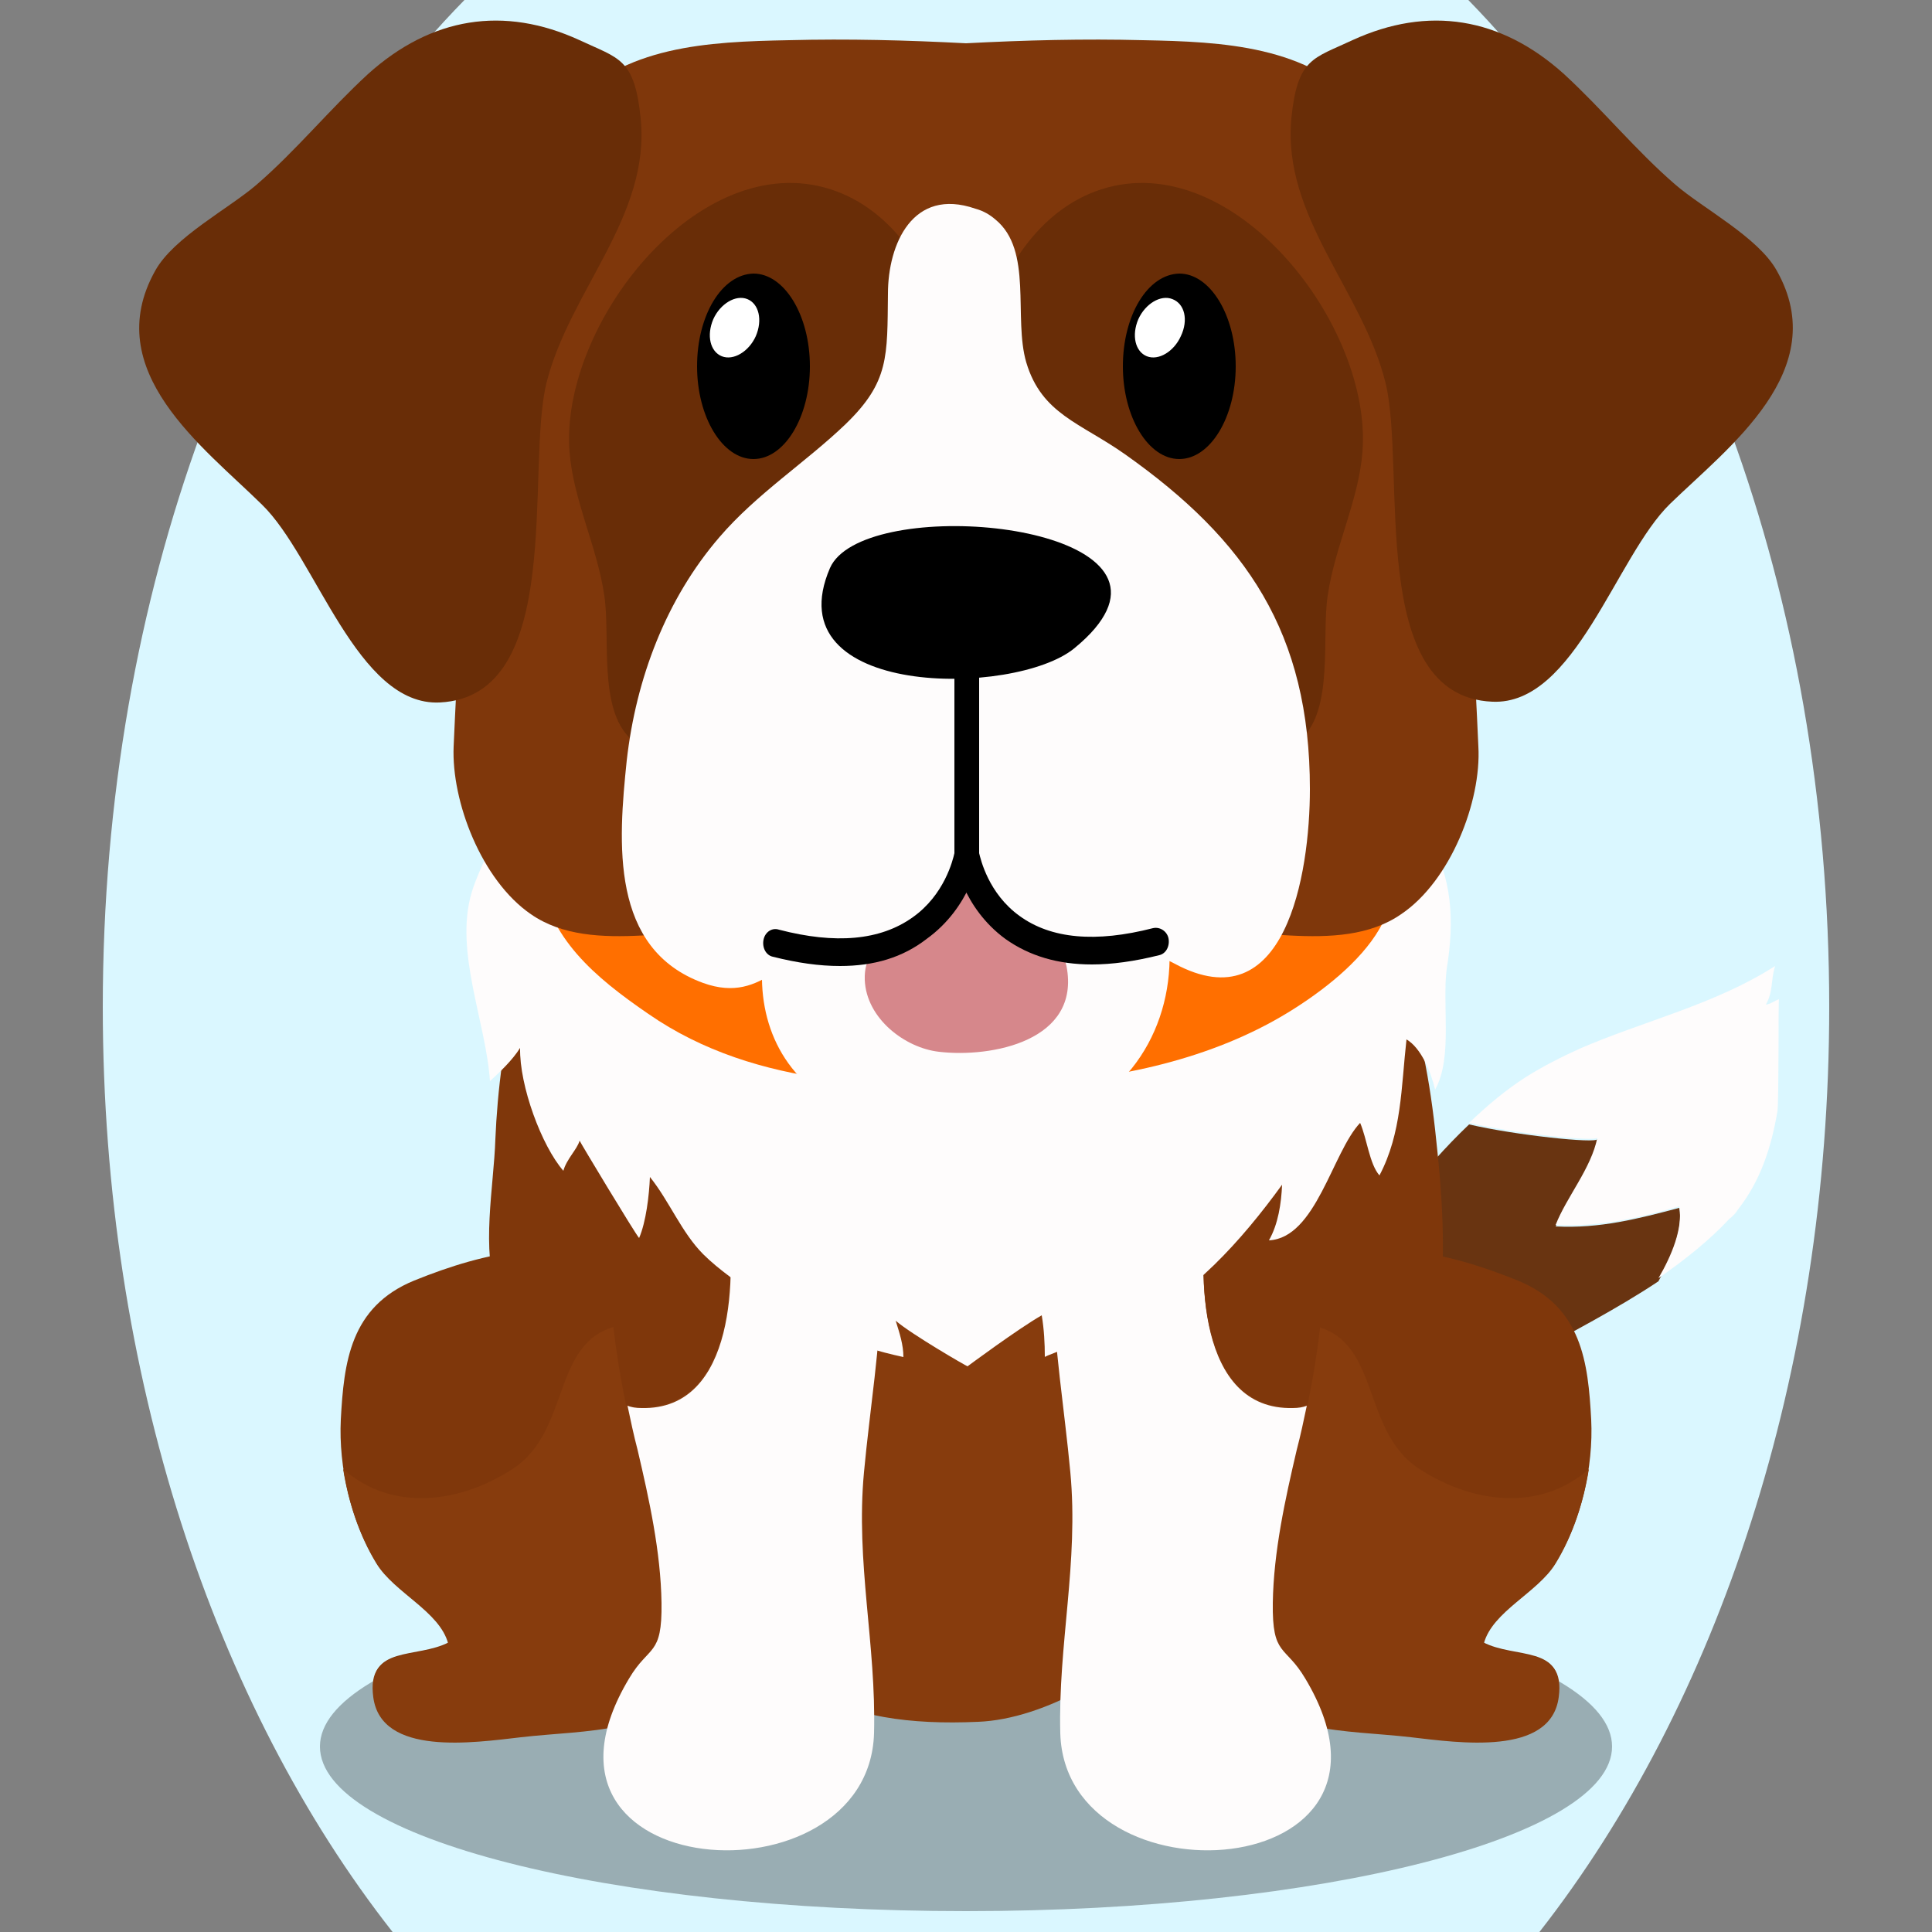
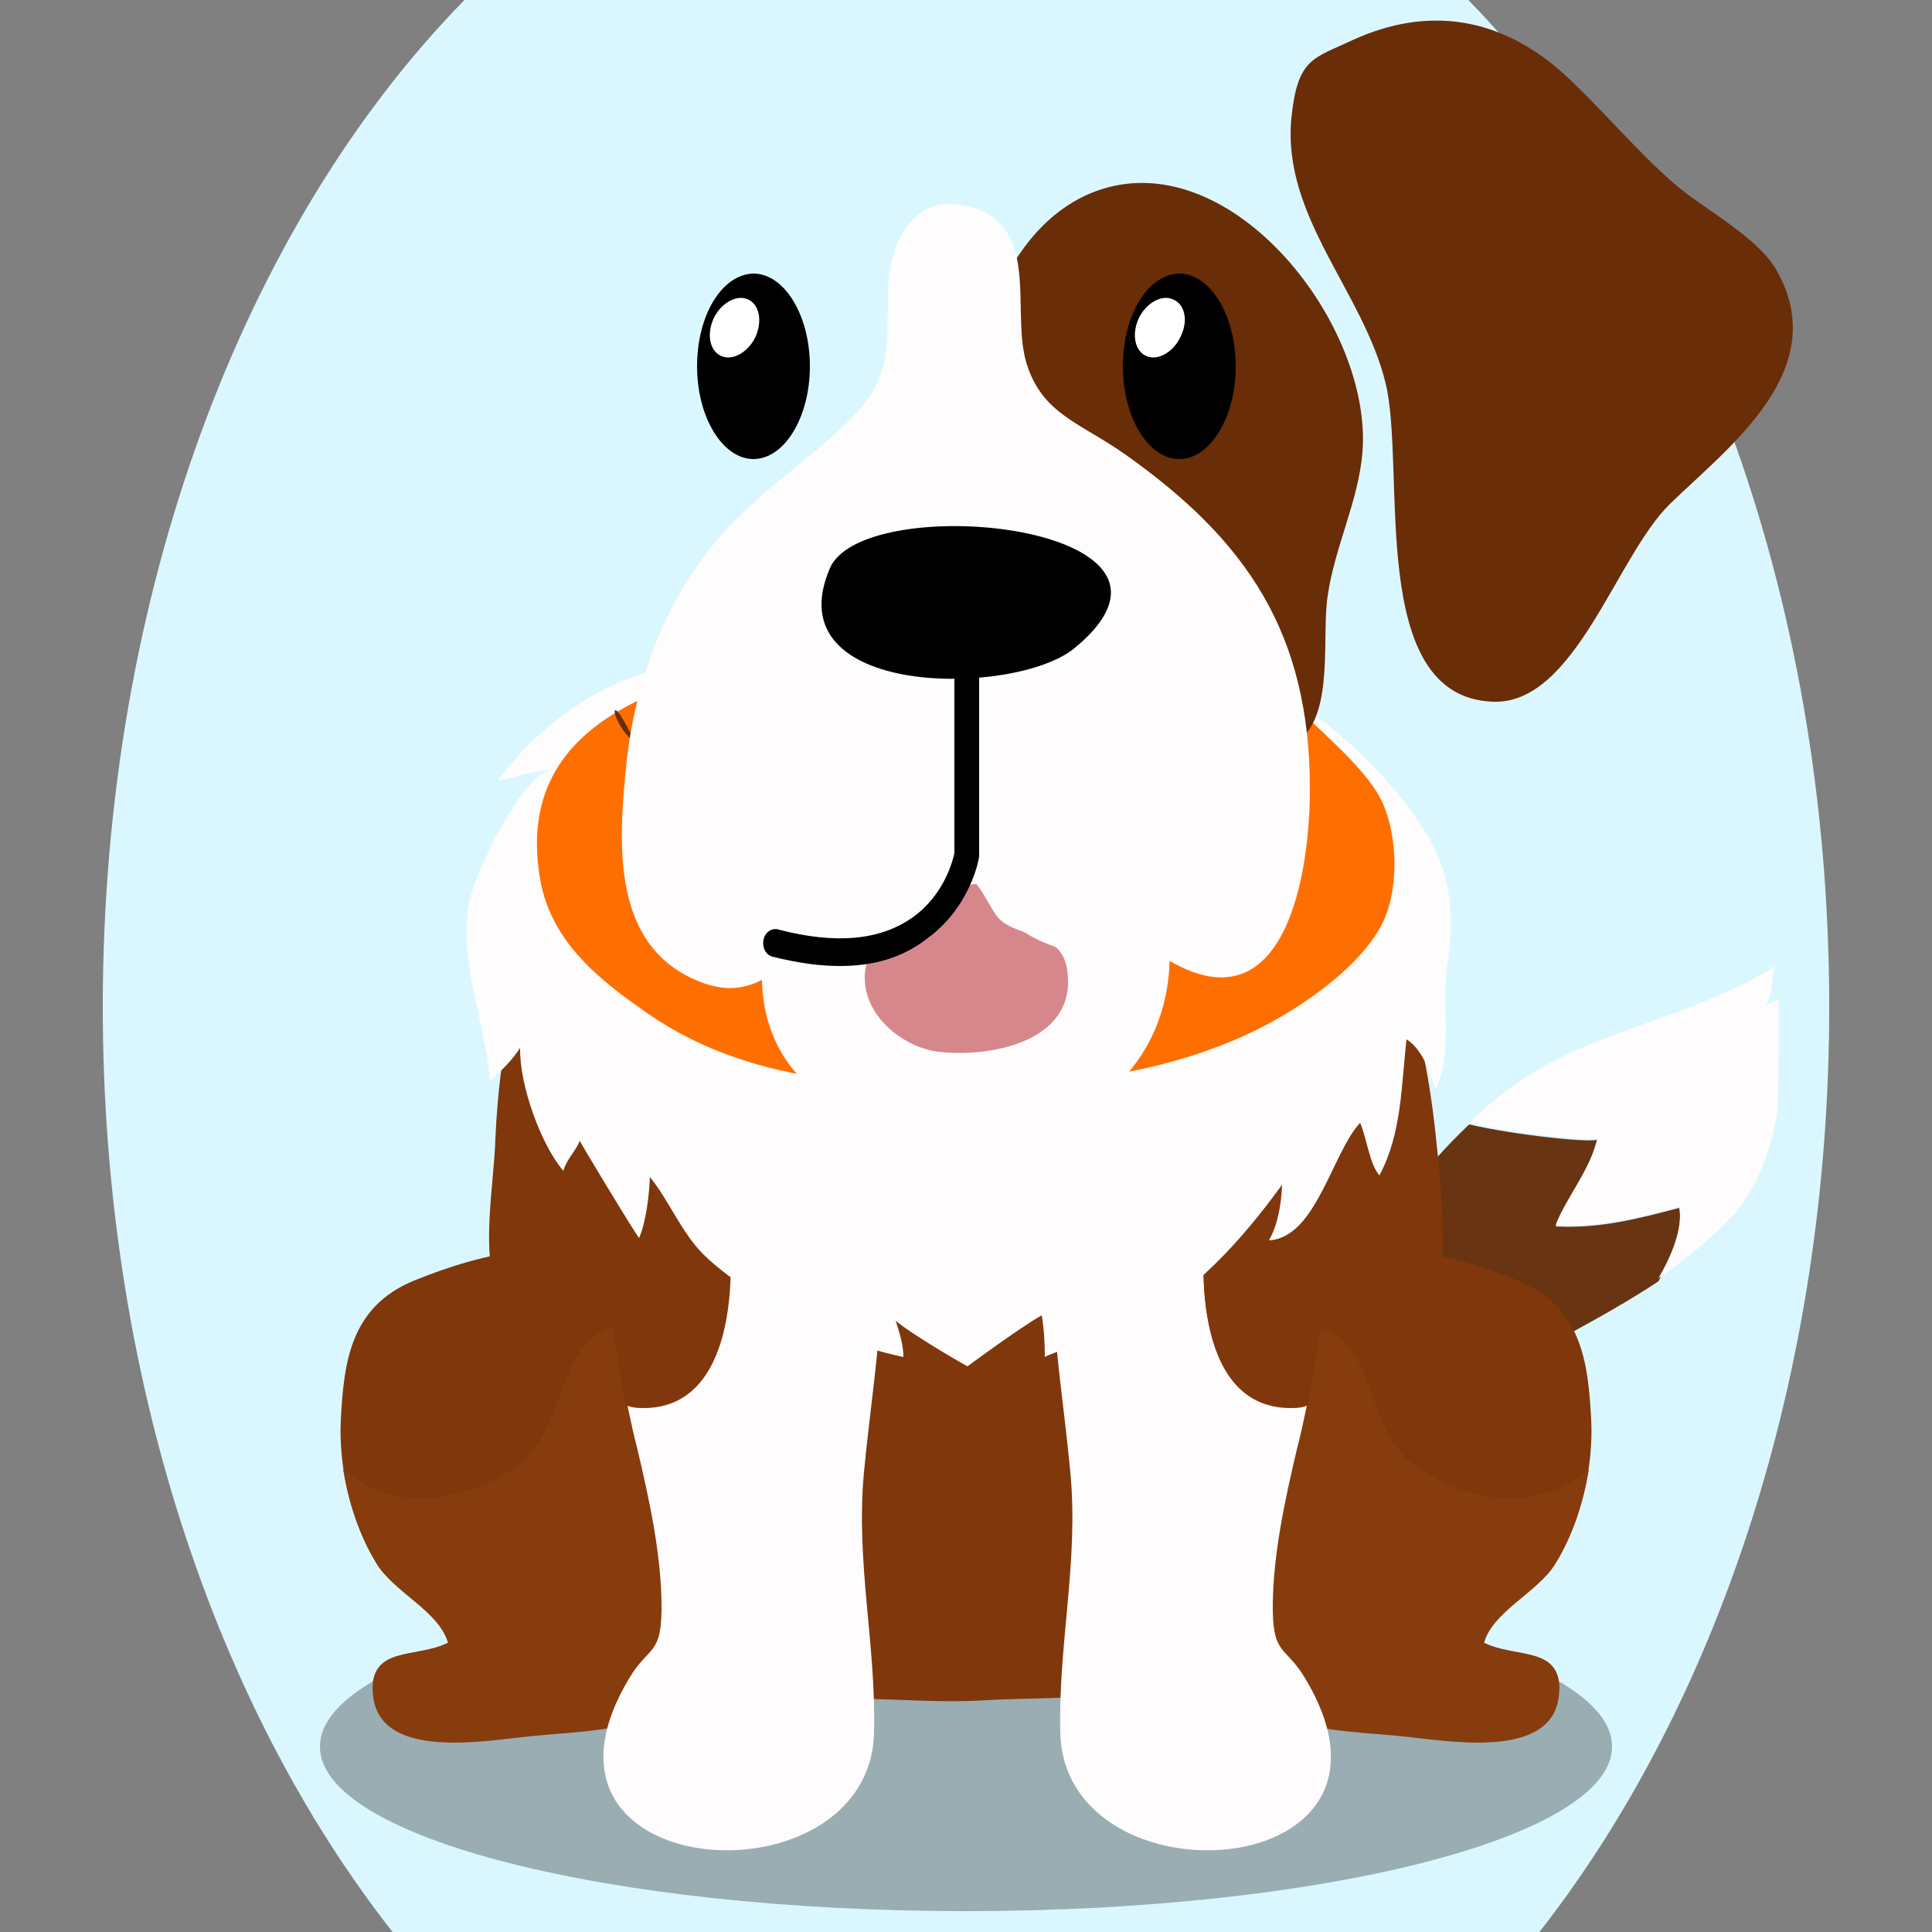
<svg xmlns="http://www.w3.org/2000/svg" version="1.1" id="Ebene_1" x="0px" y="0px" viewBox="0 0 250 250" style="enable-background:new 0 0 250 250;" xml:space="preserve">
  <rect x="0" y="0" width="250" height="250" fill="#808080" stroke="none" />
  <style type="text/css">
	.st0{fill:#693411;}
	.st1{fill:#FEFCFC;}
	.st2{opacity:0.3;}
	.st3{fill:#7f370b;}
	.st4{fill:#873c0d;}
	.st5{fill:#ff6f00;}
	.st6{fill:#692d07;}
	.st7{fill:#D6878B;}
	.st8{fill:#FFFFFF;}

.bgel{fill:#DAF7FF;}</style>
  <path class="bgel" d="M236.7,130.3c0,47.6-14.5,90.3-37.5,119.7H50.8c-23-29.3-37.5-72.1-37.5-119.7C13.3,76.6,31.7,29,60.1,0h129.9  C218.3,29,236.7,76.6,236.7,130.3z" />
  <g>
    <g>
      <path class="st0" d="M217.3,156.3c-5.3,1.4-10.3,2.7-16,2.4c1.5-3.6,4.7-7.3,5.4-11.3c-0.1,0.6-10.6-0.5-16.6-1.9    c-6.1,5.8-11.6,13.1-15.3,19.8c-3.6,6.4-6.6,22.1,6.2,18.1c5.7-1.8,11.3-4.9,16.8-7.9c5.5-3.1,11.4-6.1,16.8-9.7    C216.3,162.7,217.8,159.1,217.3,156.3z" />
      <path class="st1" d="M224.9,156.5c2.9-3.7,4.3-8,5.1-12.7c0.2-1.4,0.1-14.5,0.2-14.5c-0.6,0.2-1,0.6-1.7,0.7c1-1.8,0.6-3.1,1.2-5    c-7.8,5-17,7.1-25.3,10.7c-2.4,1.1-4.8,2.3-7,3.7c-2.5,1.6-4.9,3.6-7.3,5.9c6,1.4,16.5,2.5,16.6,1.9c-0.8,4-4,7.7-5.4,11.3    c5.7,0.3,10.7-0.9,16-2.4c0.5,2.8-1,6.4-2.7,9.3c3.3-2.3,6.5-4.8,9.2-7.7C224.2,157.4,224.6,157,224.9,156.5z" />
    </g>
    <path class="st2" d="M208.6,226c0,11.7-37.4,21.3-83.6,21.3c-46.2,0-83.6-9.5-83.6-21.3c0-11.7,37.4-21.3,83.6-21.3   C171.2,204.8,208.6,214.3,208.6,226z" />
    <path class="st3" d="M118.8,101.7c-13.8,0-26.5,7.8-39.9,10.7c-11.4,2.5-14.3,23.2-14.8,35c-0.2,6.2-1.9,14.3,0.3,20.3   c1.5,4,2.5,5.9,3.3,10.6c0.9,5.4,2.1,10.9,4.5,15.6c3.9,7.5,6.3,14.6,12.4,19.8c5.5,4.7,13.9,6.8,20.5,6.3c7.5-0.6,15,0.5,22.6,0   c8.1-0.5,17.1,0.4,24.7-3.8c6.9-3.8,14.6-5.8,20.6-12.1c7.1-7.4,10.9-18.9,12.7-29.9c1.4-8.5,1.2-16.6,0.3-25.2   c-1.5-15.4-4.6-29.6-17.4-36.4c-5.3-2.8-10.6-6.4-16.4-7.5C141.2,103.2,129.9,101.7,118.8,101.7z" />
-     <path class="st4" d="M168.3,172c1.7,26.9-24.8,50.1-41.7,50.8c-17.8,0.8-29.3-4.1-39.4-24.5c-4.9-9.9-5.1-21.4-5.5-33.1   c-1.1-30.8,20.1-37.9,38.5-39.1c13-0.9,31.8-2.1,40.7,14.4C164.8,148,167.7,162.9,168.3,172z" />
    <g>
      <g>
        <path class="st3" d="M167.8,163.9c9.8-4,19.2-2,28.6,1.8c8.3,3.4,9.1,10.6,9.5,18c0.3,6.1-1.3,13.2-4.6,18.5     c-2.3,3.8-8.1,6.2-9.4,10.3c4.2,2.2,10.6,0.3,9.7,6.9c-1.1,7.7-13.1,5.9-19.1,5.2c-8.5-1-18.1-0.3-23-7.9     c-8.1-12.6-5.5-29.1-0.3-41.8C161.5,169.3,161,166.7,167.8,163.9z" />
        <path class="st4" d="M201.3,202.3c2.2-3.6,3.6-7.9,4.3-12.2c-6.4,5.6-15.1,4.4-21.9,0c-8.1-5.2-4.6-18-15.4-18.8     c-2.6-0.2-5.3,0.1-7.9,0.7c-0.3,0.9-0.7,1.9-1.1,3.1c-5.2,12.7-7.8,29.3,0.3,41.8c4.9,7.6,14.4,6.9,23,7.9     c6.1,0.7,18.1,2.5,19.1-5.2c0.9-6.7-5.5-4.8-9.7-6.9C193.1,208.5,199,206.1,201.3,202.3z" />
      </g>
      <g>
        <path class="st3" d="M82.2,163.9c-9.8-4-19.2-2-28.6,1.8c-8.3,3.4-9.1,10.6-9.5,18c-0.3,6.1,1.3,13.2,4.6,18.5     c2.3,3.8,8.1,6.2,9.4,10.3c-4.2,2.2-10.6,0.3-9.7,6.9c1.1,7.7,13.1,5.9,19.1,5.2c8.5-1,18.1-0.3,23-7.9     c8.1-12.6,5.5-29.1,0.3-41.8C88.5,169.3,89,166.7,82.2,163.9z" />
        <path class="st4" d="M48.7,202.3c-2.2-3.6-3.6-7.9-4.3-12.2c6.4,5.6,15.1,4.4,21.9,0c8.1-5.2,4.6-18,15.4-18.8     c2.6-0.2,5.3,0.1,7.9,0.7c0.3,0.9,0.7,1.9,1.1,3.1c5.2,12.7,7.8,29.3-0.3,41.8c-4.9,7.6-14.4,6.9-23,7.9     c-6.1,0.7-18.1,2.5-19.1-5.2c-0.9-6.7,5.5-4.8,9.7-6.9C56.9,208.5,51,206.1,48.7,202.3z" />
      </g>
    </g>
    <g>
      <g>
        <path class="st1" d="M156.3,156.6c1-6.1,3.1-15.6,8.9-19.5c-3-2.6-7.3-3.2-13.5,0c-4.4,2.3-7.6,5-9.9,8.1     c-8.9,11.9-4.8,29.1-3.3,45.3c1.1,11.7-1.6,22.3-1.3,33.8c0.7,22.6,47.7,19.6,31.7-7.1c-2.6-4.4-4.3-2.8-4.2-9.8     c0.1-6.6,1.6-13.4,3.1-19.8c0.5-1.9,0.9-3.8,1.3-5.7c-0.5,0.2-1.1,0.3-1.8,0.3C154.9,182.5,155,164.6,156.3,156.6z" />
        <path class="st3" d="M165.2,137c-5.8,4-7.9,13.4-8.9,19.5c-1.3,8-1.4,25.9,11.1,25.6c0.6,0,1.2-0.1,1.8-0.3     c1.4-6.8,2.2-13.6,2.4-20.6C171.7,152.8,170.5,141.7,165.2,137z" />
      </g>
      <g>
        <path class="st1" d="M94,156.6c-1-6.1-3.1-15.6-8.9-19.5c3-2.6,7.3-3.2,13.5,0c4.4,2.3,7.6,5,9.9,8.1c8.9,11.9,4.8,29.1,3.3,45.3     c-1.1,11.7,1.6,22.3,1.3,33.8c-0.7,22.6-47.7,19.6-31.7-7.1c2.6-4.4,4.3-2.8,4.2-9.8c-0.1-6.6-1.6-13.4-3.1-19.8     c-0.5-1.9-0.9-3.8-1.3-5.7c0.5,0.2,1.1,0.3,1.8,0.3C95.3,182.5,95.3,164.6,94,156.6z" />
        <path class="st3" d="M85,137c5.8,4,7.9,13.4,8.9,19.5c1.3,8,1.4,25.9-11.1,25.6c-0.6,0-1.2-0.1-1.8-0.3     c-1.4-6.8-2.2-13.6-2.4-20.6C78.6,152.8,79.8,141.7,85,137z" />
      </g>
    </g>
    <path class="st1" d="M184.7,108.1c-11-17.9-32.7-27.6-51.2-29.5c-3.1-0.3-6.2-0.4-9.3-0.3c-3.1-0.1-6.2,0-9.3,0.3   c-10.3,1-19.4,5.9-29.2,7.9C77.5,88.2,69.6,94,64.4,101c2.2-0.3,4.7-1.4,7-1.3c-3.5-0.1-9.5,12.6-10.4,15.9   c-2.2,7.6,1.9,16.7,2.4,24.3c1.3-1.2,2.9-2.7,3.9-4.3c-0.1,4.9,2.8,12.7,5.6,15.9c0.4-1.5,1.8-2.8,2.1-3.9c0,0.1,7.1,11.9,7.7,12.6   c0.9-2.1,1.3-5.5,1.4-7.9c2.5,3.1,4.1,7.2,6.9,10c2,2,4.8,3.9,7.1,5.5c5.7,3.8,12.3,6.4,18.8,7.8c0-1.6-0.5-3.1-1-4.7   c2.1,1.8,9.2,5.9,9.3,5.9c0,0,6.6-4.9,9.6-6.6c0.3,1.8,0.4,3.6,0.4,5.4c0-0.2,10.2-3.8,11.2-4.2c7.8-3.7,14.2-10.8,19.5-18.1   c-0.1,2.4-0.5,5.1-1.7,7.2c6.1-0.3,8.2-11.4,11.8-15.2c0.9,2.1,1.2,5.3,2.5,6.8c2.9-5.5,2.8-11.4,3.5-17.6c1.9,1.1,3.2,4.3,3.7,6.5   c2.3-4.1,0.9-10.9,1.5-15.6C188.2,119.3,188,113.5,184.7,108.1z" />
    <g>
      <path class="st5" d="M178.4,102.9c2.6,4.6,2.8,12.7,0.1,17.3c-2.5,4.3-7.4,8.1-11.8,10.8c-9.8,6-22,8.7-33.7,9.2    c-17.2,0.8-35.1,0.7-49.1-9c-7-4.8-12.9-9.8-14.1-18c-3.3-21.5,19.5-26.3,38.9-29.4c18.3-2.9,46.4-5,60.1,8.7    C171.9,95.5,176.4,99.4,178.4,102.9z" />
    </g>
    <g>
      <path class="st1" d="M150.2,116.2c-4.5-15.1-27.2-18.5-39-11.8c-14.5,8.3-18.5,32.1-1.2,39.4c9,3.8,22.3,4.4,30.7-0.6    C149.8,137.9,153.4,126.7,150.2,116.2z" />
-       <path class="st3" d="M191.3,96.6c-0.9-20.3-2.3-41.2-6.5-61.1c-1.4-6.7-3.3-16.1-8.2-21.5c-7.3-8.1-18.3-8.6-28.7-8.8    c-7.6-0.2-15.3,0-22.9,0.4c-7.6-0.4-15.3-0.6-22.9-0.4C91.6,5.4,80.6,5.9,73.4,14c-4.9,5.4-6.8,14.8-8.2,21.5    c-4.2,19.9-5.6,40.8-6.5,61.1c-0.3,7.1,3.6,17.3,10,21.7c8.1,5.6,20.5,0.9,29.7,2.5c8.8,1.6,16.8,3.1,25.6,3.3v0c0.3,0,0.7,0,1,0    c0.3,0,0.7,0,1,0v0c8.8-0.2,16.8-1.7,25.6-3.3c9.2-1.6,21.6,3.1,29.7-2.5C187.7,114,191.7,103.7,191.3,96.6z" />
      <g>
        <path class="st6" d="M168.4,95.6c-11.6,10.7-35.2-13.9-40-24.4c-6.6-14.5-2-41.5,14.1-46.7c17.1-5.5,35.1,17.6,33.8,34     c-0.5,6.3-3.6,12.3-4.5,18.6C171,82.4,172.6,91.7,168.4,95.6z" />
-         <path class="st6" d="M81.6,95.6c11.6,10.7,35.2-13.9,40-24.4c6.6-14.5,2-41.5-14.1-46.7c-17.1-5.5-35.1,17.6-33.8,34     c0.5,6.3,3.6,12.3,4.5,18.6C79,82.4,77.4,91.7,81.6,95.6z" />
+         <path class="st6" d="M81.6,95.6c11.6,10.7,35.2-13.9,40-24.4c-17.1-5.5-35.1,17.6-33.8,34     c0.5,6.3,3.6,12.3,4.5,18.6C79,82.4,77.4,91.7,81.6,95.6z" />
      </g>
      <path class="st7" d="M136.3,122.3c-1.9-1.4-5-1.7-6.8-3.2c-1.4-1.2-2.9-5.8-4.9-5.9c-1.8-0.1-2.8,3.8-4,5c-3,3-8.9,2.9-8.7,8.6    c0.2,5,5.2,8.8,9.6,9.3c6.8,0.8,18.4-1.4,16.5-11.1C137.7,123.7,137.1,122.9,136.3,122.3z" />
      <path class="st1" d="M128.8,28.4c-0.7-0.6-1.5-1.1-2.6-1.4c-8.1-2.8-11.3,4.6-11.3,11c-0.1,8.1,0.2,11.4-5.5,16.9    c-5.1,4.9-11.5,9-16.3,14.6c-6.9,8-10.8,18.3-12,28.9C80,109,78.9,122.8,91,127.2c8.1,2.9,10.4-4.7,17.7-5.1    c2.5-0.1,4.7,0.6,7.2,0c2.1-0.5,4.7-1.5,6.3-3.1c1.7-1.8,1.8-5.2,4.7-4.5c2,0.5,2.6,3.2,3.8,4.5c1.6,1.8,3.8,2.8,5.8,3.5    c5.1,1.8,10.8-0.4,15.5,2.2c14.3,7.7,17.5-11.5,17.5-22.6c0-20.2-8.2-32.2-23.9-43.3c-5.8-4.1-10.8-5.2-12.8-11.9    C131.1,41.1,133.7,32.4,128.8,28.4z" />
      <g>
-         <path d="M141.3,124.8c-4.4,0-8.1-1.1-11.2-3.3c-5.6-4.1-6.6-10.3-6.6-10.6c0-0.1,0-0.2,0-0.3V86c0-1,0.7-1.8,1.6-1.8     c0.9,0,1.6,0.8,1.6,1.8v24.4c0.2,0.8,1.2,5.2,5.2,8.1c4.1,3,9.9,3.5,17.3,1.6c0.9-0.2,1.8,0.4,2,1.3c0.2,1-0.3,2-1.2,2.2     C146.8,124.4,143.9,124.8,141.3,124.8z" />
        <path d="M108.7,125c-2.7,0-5.5-0.4-8.7-1.2c-0.9-0.2-1.4-1.2-1.2-2.2c0.2-1,1.1-1.6,2-1.3c7.3,1.9,13.1,1.4,17.3-1.6     c4.1-2.9,5.2-7.4,5.4-8.3V86c0-1,0.7-1.8,1.6-1.8c0.9,0,1.6,0.8,1.6,1.8v24.5c0,0.1,0,0.2,0,0.3c0,0.3-1.1,6.6-6.8,10.7     C116.8,123.9,113.1,125,108.7,125z" />
        <path d="M143.2,79c-0.7,1.5-2,3.1-4.2,4.9c-7.7,6.3-38.9,6.5-31.6-10.4C111.4,64.4,148.7,67.1,143.2,79z" />
        <g>
          <path d="M90.2,47.4c0,6.6,3.3,12,7.3,12c4,0,7.3-5.4,7.3-12c0-6.6-3.3-12-7.3-12C93.4,35.5,90.2,40.8,90.2,47.4z" />
          <path class="st8" d="M97.8,43.5c-0.9,2-2.9,3.2-4.4,2.6c-1.5-0.6-2-2.7-1.1-4.8c0.9-2,2.9-3.2,4.4-2.6      C98.2,39.3,98.7,41.4,97.8,43.5z" />
        </g>
        <g>
          <path d="M145.3,47.4c0,6.6,3.3,12,7.3,12c4,0,7.3-5.4,7.3-12c0-6.6-3.3-12-7.3-12C148.5,35.5,145.3,40.8,145.3,47.4z" />
          <path class="st8" d="M152.8,43.5c-0.9,2-2.9,3.2-4.4,2.6c-1.5-0.6-2-2.7-1.1-4.8c0.9-2,2.9-3.2,4.4-2.6      C153.3,39.3,153.8,41.4,152.8,43.5z" />
        </g>
      </g>
      <g>
        <path class="st6" d="M179.3,49.6c-2.9-11.9-13.4-21.5-12.2-34.3c0.8-7.8,2.8-7.7,7.9-10.1c9.8-4.5,19.2-3,27.4,4.4     c5,4.6,9.3,9.9,14.4,14.3c3.6,3.1,10.7,6.8,13.1,11.1c7.3,12.9-6.3,22.9-13.8,30.2c-7,6.8-12.3,26.1-23,25.6     C176.8,90.1,182,60.8,179.3,49.6z" />
-         <path class="st6" d="M70.7,49.6C73.7,37.6,84.2,28,82.9,15.3C82.1,7.5,80.1,7.6,75,5.2c-9.8-4.5-19.2-3-27.4,4.4     c-5,4.6-9.3,9.9-14.4,14.3c-3.6,3.1-10.7,6.8-13.1,11.1C12.8,48,26.4,57.9,33.9,65.3c7,6.8,12.3,26.1,23,25.6     C73.2,90.1,68,60.8,70.7,49.6z" />
      </g>
    </g>
  </g>
</svg>